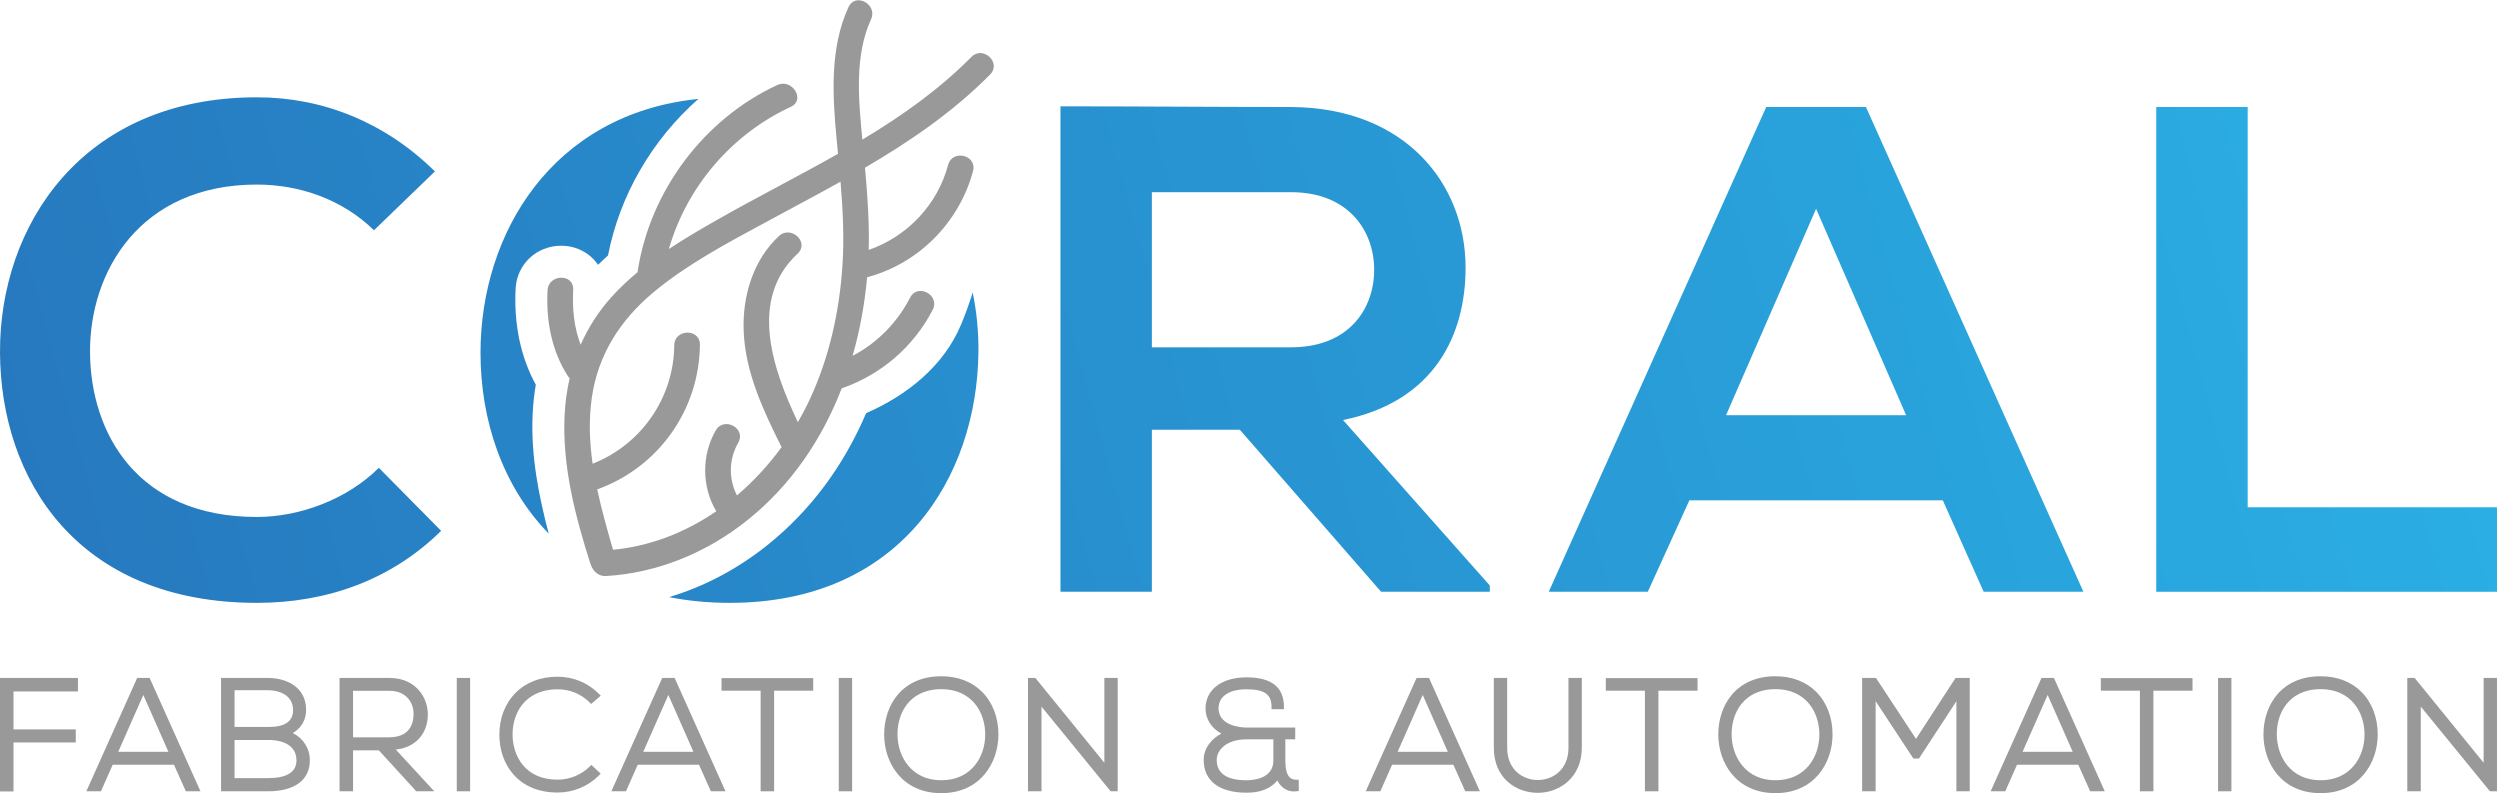
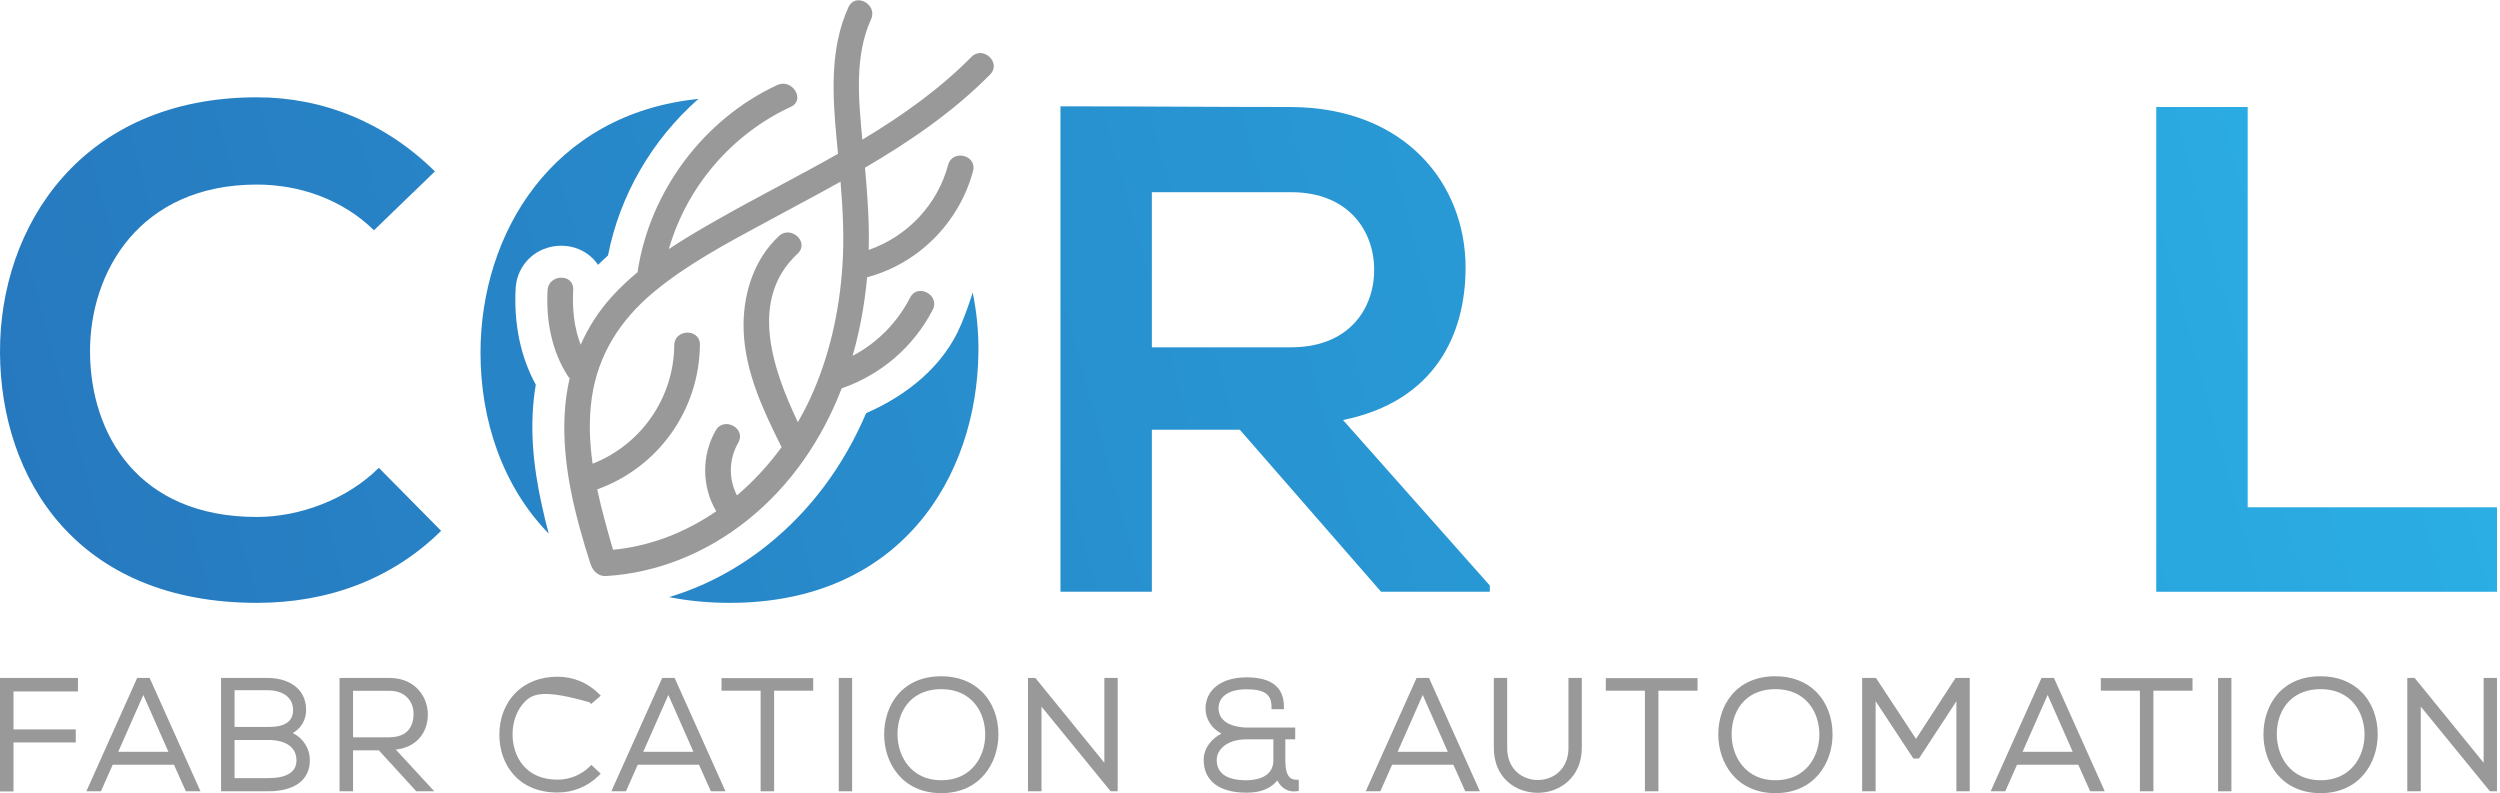
<svg xmlns="http://www.w3.org/2000/svg" width="100%" height="100%" viewBox="0 0 788 250" version="1.1" xml:space="preserve" style="fill-rule:evenodd;clip-rule:evenodd;stroke-linejoin:round;stroke-miterlimit:2;">
  <g>
    <path d="M139.047,167.317C123.332,182.816 103.031,190.019 80.984,190.019C24.23,190.019 0.219,150.945 0.001,111.218C-0.217,71.271 25.759,30.671 80.984,30.671C101.721,30.671 121.366,38.529 137.083,54.028L117.874,72.581C107.833,62.757 94.299,58.174 80.984,58.174C44.095,58.174 28.159,85.678 28.378,111.218C28.596,136.537 43.221,162.95 80.984,162.95C94.299,162.95 109.362,157.493 119.402,147.454L139.047,167.317Z" style="fill:url(#_Linear1);" />
    <path d="M363.069,60.576L363.069,109.471L406.945,109.471C425.28,109.471 433.138,97.248 433.138,85.025C433.138,72.8 425.061,60.576 406.945,60.576L363.069,60.576ZM469.592,186.525L435.322,186.525L390.791,135.446L363.069,135.446L363.069,186.525L334.256,186.525L334.256,33.51C358.486,33.51 382.717,33.728 406.945,33.728C442.962,33.946 461.951,57.956 461.951,84.37C461.951,105.325 452.349,126.498 423.317,132.392L469.592,184.56L469.592,186.525Z" style="fill:url(#_Linear2);" />
-     <path d="M572.43,65.814L544.053,130.863L600.807,130.863L572.43,65.814ZM612.375,157.711L532.483,157.711L519.386,186.525L488.173,186.525L556.713,33.728L588.145,33.728L656.688,186.525L625.253,186.525L612.375,157.711Z" style="fill:url(#_Linear3);" />
    <path d="M708.467,33.728L708.467,159.895L787.049,159.895L787.049,186.525L679.654,186.525L679.654,33.728L708.467,33.728Z" style="fill:url(#_Linear4);" />
    <path d="M0,249.464L0,213.691L24.568,213.691L24.568,217.946L4.254,217.946L4.254,229.912L23.886,229.912L23.886,234.021L4.254,234.021L4.254,249.464L0,249.464Z" style="fill:rgb(153,153,153);fill-rule:nonzero;" />
    <path d="M53.088,236.976L45.175,219.046L37.262,236.976L53.088,236.976ZM58.581,249.414L54.829,241.036L35.522,241.036L31.82,249.414L27.212,249.414L43.237,213.691L47.162,213.691L63.187,249.414L58.581,249.414Z" style="fill:rgb(153,153,153);fill-rule:nonzero;" />
    <path d="M84.814,229.134C89.834,229.134 92.38,227.342 92.38,223.807C92.38,219.193 88.119,217.556 84.471,217.556L73.933,217.556L73.933,229.134L84.814,229.134ZM84.471,245.258C90.43,245.258 93.451,243.368 93.451,239.64C93.397,233.703 86.826,233.241 84.814,233.241L73.933,233.241L73.933,245.258L84.471,245.258ZM69.679,249.414L69.679,213.691L84.471,213.691C90.015,213.691 96.489,216.341 96.489,223.807C96.489,226.915 94.917,229.554 92.276,231.061C95.601,232.694 97.657,235.906 97.657,239.687C97.657,245.869 92.851,249.414 84.471,249.414L69.679,249.414Z" style="fill:rgb(153,153,153);fill-rule:nonzero;" />
    <path d="M122.552,232.398C128.945,232.398 130.328,228.411 130.362,225.066C130.386,223.068 129.649,221.161 128.336,219.833C126.99,218.471 125.092,217.75 122.844,217.75L111.283,217.75L111.283,232.398L122.552,232.398ZM131.206,249.414L119.417,236.506L111.283,236.506L111.283,249.414L107.029,249.414L107.029,213.691L122.844,213.691C130.664,213.691 134.809,219.438 134.86,225.116C134.887,228.246 133.806,231.077 131.813,233.087C130.044,234.872 127.628,235.956 124.756,236.265L136.875,249.414L131.206,249.414Z" style="fill:rgb(153,153,153);fill-rule:nonzero;" />
-     <rect x="143.977" y="213.691" width="4.205" height="35.723" style="fill:rgb(153,153,153);fill-rule:nonzero;" />
-     <path d="M175.749,249.805C163.14,249.805 157.448,240.737 157.4,231.752C157.344,226.52 159.156,221.774 162.5,218.395C165.797,215.063 170.379,213.301 175.749,213.301C180.678,213.301 185.294,215.203 188.745,218.655L189.362,219.272L186.329,221.896L185.795,221.362C183.154,218.72 179.586,217.264 175.749,217.264C171.546,217.264 167.999,218.596 165.494,221.116C162.93,223.696 161.532,227.435 161.558,231.646C161.636,238.148 165.4,245.746 175.749,245.746C179.515,245.746 183.196,244.249 185.849,241.643L186.407,241.094L189.336,243.86L188.745,244.452C185.294,247.904 180.678,249.805 175.749,249.805Z" style="fill:rgb(153,153,153);fill-rule:nonzero;" />
+     <path d="M175.749,249.805C163.14,249.805 157.448,240.737 157.4,231.752C157.344,226.52 159.156,221.774 162.5,218.395C165.797,215.063 170.379,213.301 175.749,213.301C180.678,213.301 185.294,215.203 188.745,218.655L189.362,219.272L186.329,221.896L185.795,221.362C171.546,217.264 167.999,218.596 165.494,221.116C162.93,223.696 161.532,227.435 161.558,231.646C161.636,238.148 165.4,245.746 175.749,245.746C179.515,245.746 183.196,244.249 185.849,241.643L186.407,241.094L189.336,243.86L188.745,244.452C185.294,247.904 180.678,249.805 175.749,249.805Z" style="fill:rgb(153,153,153);fill-rule:nonzero;" />
    <path d="M218.575,236.976L210.663,219.046L202.75,236.976L218.575,236.976ZM224.069,249.414L220.318,241.036L201.01,241.036L197.308,249.414L192.698,249.414L208.726,213.691L212.649,213.691L228.675,249.414L224.069,249.414Z" style="fill:rgb(153,153,153);fill-rule:nonzero;" />
    <path d="M239.746,249.414L239.746,217.702L227.421,217.702L227.421,213.741L256.325,213.741L256.325,217.702L244.001,217.702L244.001,249.414L239.746,249.414Z" style="fill:rgb(153,153,153);fill-rule:nonzero;" />
    <rect x="264.38" y="213.691" width="4.206" height="35.723" style="fill:rgb(153,153,153);fill-rule:nonzero;" />
    <path d="M296.693,217.215C292.662,217.215 289.249,218.504 286.826,220.942C284.263,223.522 282.866,227.287 282.892,231.547C282.934,238.479 287.272,245.94 296.693,245.94C306.21,245.94 310.544,238.482 310.544,231.552C310.544,224.416 306.26,217.215 296.693,217.215ZM296.693,250C284.321,250 278.685,240.412 278.685,231.504C278.685,222.371 284.252,213.155 296.693,213.155C301.907,213.155 306.357,214.86 309.564,218.082C312.906,221.443 314.73,226.245 314.701,231.606C314.653,240.464 308.997,250 296.693,250Z" style="fill:rgb(153,153,153);fill-rule:nonzero;" />
    <path d="M350.075,249.414L328.28,222.724L328.28,249.414L324.025,249.414L324.025,213.691L326.344,213.691L348.09,240.423L348.09,213.691L352.295,213.691L352.295,249.414L350.075,249.414Z" style="fill:rgb(153,153,153);fill-rule:nonzero;" />
    <path d="M392.827,233.046C386.708,233.046 383.506,236.314 383.506,239.541C383.506,244.83 388.549,245.94 392.778,245.94C395.362,245.94 401.368,245.331 401.368,239.687L401.368,233.046L392.827,233.046ZM392.827,249.853C384.293,249.853 379.399,246.094 379.399,239.541C379.399,235.715 381.979,232.798 384.973,231.225C381.923,229.625 379.982,226.659 379.982,223.37C379.982,217.371 385.062,213.496 392.924,213.496C400.736,213.496 404.698,216.604 404.698,222.735L404.698,223.547L400.783,223.547L400.783,222.735C400.783,218.85 398.491,217.264 392.877,217.264C389.58,217.264 387.046,218.065 385.55,219.579C384.576,220.566 384.072,221.855 384.091,223.309C384.147,229.161 392.069,229.329 392.973,229.329L408.252,229.329L408.252,233.046L405.135,233.046L405.135,239.687C405.135,245.118 407.047,245.746 408.486,245.746L409.298,245.746L409.373,246.557L409.373,249.309L408.674,249.407C408.389,249.447 408.109,249.467 407.834,249.467C405.596,249.467 403.671,248.145 402.628,245.99C399.775,249.421 395.739,249.853 392.827,249.853Z" style="fill:rgb(153,153,153);fill-rule:nonzero;" />
    <path d="M456.356,236.976L448.444,219.046L440.532,236.976L456.356,236.976ZM461.849,249.414L458.098,241.036L438.792,241.036L435.089,249.414L430.48,249.414L446.506,213.691L450.429,213.691L466.455,249.414L461.849,249.414Z" style="fill:rgb(153,153,153);fill-rule:nonzero;" />
    <path d="M484.707,249.897C478.035,249.897 470.853,245.452 470.853,235.695L470.853,213.691L475.059,213.691L475.059,235.695C475.059,242.68 480.061,245.861 484.707,245.861C489.367,245.861 494.382,242.68 494.382,235.695L494.382,213.691L498.587,213.691L498.587,235.695C498.587,245.017 491.605,249.897 484.707,249.897Z" style="fill:rgb(153,153,153);fill-rule:nonzero;" />
    <path d="M518.479,249.414L518.479,217.702L506.156,217.702L506.156,213.741L535.06,213.741L535.06,217.702L522.735,217.702L522.735,249.414L518.479,249.414Z" style="fill:rgb(153,153,153);fill-rule:nonzero;" />
    <path d="M559.612,217.215C555.58,217.215 552.168,218.504 549.744,220.942C547.182,223.522 545.785,227.287 545.811,231.547C545.853,238.479 550.191,245.94 559.612,245.94C569.13,245.94 573.464,238.482 573.464,231.552C573.464,224.416 569.181,217.215 559.612,217.215ZM559.612,250C547.24,250 541.603,240.412 541.603,231.504C541.603,222.371 547.171,213.155 559.612,213.155C564.825,213.155 569.276,214.86 572.483,218.082C575.825,221.443 577.649,226.245 577.62,231.606C577.572,240.464 571.916,250 559.612,250Z" style="fill:rgb(153,153,153);fill-rule:nonzero;" />
    <path d="M616.656,249.414L616.656,221.029L604.854,239.088L603.1,239.088L591.197,221.011L591.197,249.414L586.942,249.414L586.942,213.691L591.309,213.691L603.923,232.894L616.396,213.691L620.863,213.691L620.863,249.414L616.656,249.414Z" style="fill:rgb(153,153,153);fill-rule:nonzero;" />
    <path d="M653.329,236.976L645.417,219.046L637.506,236.976L653.329,236.976ZM658.823,249.414L655.072,241.036L635.766,241.036L632.064,249.414L627.453,249.414L643.48,213.691L647.403,213.691L663.429,249.414L658.823,249.414Z" style="fill:rgb(153,153,153);fill-rule:nonzero;" />
    <path d="M674.5,249.414L674.5,217.702L662.175,217.702L662.175,213.741L691.079,213.741L691.079,217.702L678.755,217.702L678.755,249.414L674.5,249.414Z" style="fill:rgb(153,153,153);fill-rule:nonzero;" />
    <rect x="699.134" y="213.691" width="4.206" height="35.723" style="fill:rgb(153,153,153);fill-rule:nonzero;" />
    <path d="M731.448,217.215C727.417,217.215 724.005,218.504 721.582,220.942C719.019,223.522 717.622,227.287 717.648,231.547C717.691,238.479 722.028,245.94 731.448,245.94C740.967,245.94 745.301,238.482 745.301,231.552C745.301,224.416 741.018,217.215 731.448,217.215ZM731.448,250C719.076,250 713.441,240.412 713.441,231.504C713.441,222.371 719.008,213.155 731.448,213.155C736.663,213.155 741.113,214.86 744.32,218.082C747.662,221.443 749.486,226.245 749.457,231.606C749.408,240.464 743.753,250 731.448,250Z" style="fill:rgb(153,153,153);fill-rule:nonzero;" />
    <path d="M784.829,249.414L763.033,222.724L763.033,249.414L758.779,249.414L758.779,213.691L761.098,213.691L782.844,240.423L782.844,213.691L787.049,213.691L787.049,249.414L784.829,249.414Z" style="fill:rgb(153,153,153);fill-rule:nonzero;" />
    <path d="M167.881,130.656C168.024,127.488 168.36,124.338 168.883,121.247C164.139,112.628 161.943,102.233 162.524,90.983C162.921,83.269 169.12,77.452 176.942,77.452C180.819,77.452 184.515,79.003 187.084,81.707C187.61,82.262 188.084,82.855 188.501,83.482C189.505,82.489 190.548,81.507 191.639,80.528C195.378,61.376 205.649,43.93 220.144,31.172C173.996,35.894 151.455,73.65 151.455,111.218C151.455,132.478 158.432,153.306 172.959,168.206C169.836,156.389 167.291,143.681 167.881,130.656Z" style="fill:url(#_Linear5);" />
    <path d="M308.401,111.004C307.969,150.512 283.732,190.019 230.034,190.019C223.183,190.019 216.807,189.386 210.892,188.205C221.989,184.896 232.538,179.326 242.052,171.683C255.408,160.947 265.814,147.014 273.01,130.219C285.949,124.591 297.529,115.29 302.947,102.268C304.559,98.392 305.694,95.096 306.588,92.165C307.868,98.354 308.473,104.672 308.401,111.004Z" style="fill:url(#_Linear6);" />
    <path d="M193.23,173.288C191.425,167.045 189.614,160.687 188.244,154.257C207.506,147.322 220.403,129.257 220.616,108.664C220.671,103.438 212.581,103.639 212.528,108.828C212.355,125.48 202.105,140.128 186.792,146.166C185.814,139.287 185.547,132.349 186.532,125.406C188.466,111.786 195.552,100.814 206.017,92.098C216.574,83.304 229.031,76.73 241.057,70.212C248.997,65.909 257.027,61.682 264.937,57.262C265.678,66.158 266.128,75.039 265.517,84.041C264.553,98.239 261.402,112.499 255.435,125.457C254.244,128.043 252.92,130.579 251.484,133.055C243.491,116.227 235.905,94.334 251.428,79.927C255.248,76.383 249.326,70.869 245.524,74.398C237.324,82.007 233.963,93.446 234.406,104.408C234.931,117.434 240.608,129.448 246.357,140.931C242.275,146.545 237.547,151.69 232.284,156.157C229.632,150.922 229.672,144.825 232.704,139.536C235.3,135.009 228.18,131.169 225.591,135.685C221.093,143.531 221.169,153.429 225.767,161.145C216.154,167.744 205.13,172.139 193.23,173.288ZM191.046,181.567C207.443,180.585 222.981,174.088 235.74,163.829C249.486,152.776 259.138,138.366 265.306,122.413C277.683,118.114 287.972,109.323 293.989,97.648C296.374,93.018 289.264,89.161 286.875,93.797C282.797,101.712 276.495,108.09 268.738,112.166C271.041,104.114 272.546,95.787 273.319,87.39C289.515,83.11 302.406,70.071 306.7,53.907C308.042,48.857 300.177,46.963 298.842,51.986C295.508,64.535 285.961,74.557 273.823,78.776C274.037,70.096 273.434,61.495 272.652,52.853C286.844,44.537 300.414,35.289 312.091,23.477C315.755,19.77 309.847,14.244 306.186,17.948C296.001,28.251 284.188,36.576 271.818,44.009C270.637,31.657 269.244,17.691 274.557,6.088C276.717,1.371 269.615,-2.504 267.444,2.237C261.484,15.254 262.408,30.178 263.72,44.072C263.859,45.543 264,47.011 264.14,48.478C251.689,55.535 238.906,61.987 226.46,69.053C221.214,72.031 215.911,75.109 210.823,78.493C216.501,58.871 230.544,42.347 249.286,33.659C253.998,31.474 249.669,24.633 245,26.797C221.843,37.531 204.887,60.192 201.012,85.408C200.993,85.533 200.984,85.655 200.974,85.776C198.05,88.207 195.276,90.807 192.729,93.638C188.616,98.211 185.4,103.261 183.027,108.664C180.922,103.206 180.365,97.317 180.674,91.338C180.943,86.121 172.851,86.34 172.585,91.502C172.096,100.976 173.812,110.502 179.007,118.564C179.174,118.824 179.356,119.051 179.549,119.251C178.666,123.096 178.129,127.059 177.945,131.111C177.228,146.945 181.295,162.575 186.031,177.511C187.092,180.855 189.314,181.67 191.046,181.567Z" style="fill:rgb(153,153,153);fill-rule:nonzero;" />
  </g>
  <defs>
    <linearGradient id="_Linear1" x1="0" y1="0" x2="1" y2="0" gradientUnits="userSpaceOnUse" gradientTransform="matrix(-878.849,257.773,-257.773,-878.849,757.595,-88.25)">
      <stop offset="0" style="stop-color:rgb(42,177,230);stop-opacity:1" />
      <stop offset="1" style="stop-color:rgb(38,112,184);stop-opacity:1" />
    </linearGradient>
    <linearGradient id="_Linear2" x1="0" y1="0" x2="1" y2="0" gradientUnits="userSpaceOnUse" gradientTransform="matrix(-878.849,257.773,-257.773,-878.849,782.967,-1.746)">
      <stop offset="0" style="stop-color:rgb(42,177,230);stop-opacity:1" />
      <stop offset="1" style="stop-color:rgb(38,112,184);stop-opacity:1" />
    </linearGradient>
    <linearGradient id="_Linear3" x1="0" y1="0" x2="1" y2="0" gradientUnits="userSpaceOnUse" gradientTransform="matrix(-878.849,257.773,-257.773,-878.849,799.218,53.66)">
      <stop offset="0" style="stop-color:rgb(42,177,230);stop-opacity:1" />
      <stop offset="1" style="stop-color:rgb(38,112,184);stop-opacity:1" />
    </linearGradient>
    <linearGradient id="_Linear4" x1="0" y1="0" x2="1" y2="0" gradientUnits="userSpaceOnUse" gradientTransform="matrix(-878.849,257.773,-257.773,-878.849,809.25,87.865)">
      <stop offset="0" style="stop-color:rgb(42,177,230);stop-opacity:1" />
      <stop offset="1" style="stop-color:rgb(38,112,184);stop-opacity:1" />
    </linearGradient>
    <linearGradient id="_Linear5" x1="0" y1="0" x2="1" y2="0" gradientUnits="userSpaceOnUse" gradientTransform="matrix(-878.849,257.773,-257.773,-878.849,763.706,-67.414)">
      <stop offset="0" style="stop-color:rgb(42,177,230);stop-opacity:1" />
      <stop offset="1" style="stop-color:rgb(38,112,184);stop-opacity:1" />
    </linearGradient>
    <linearGradient id="_Linear6" x1="0" y1="0" x2="1" y2="0" gradientUnits="userSpaceOnUse" gradientTransform="matrix(-878.849,257.773,-257.773,-878.849,781.324,-7.345)">
      <stop offset="0" style="stop-color:rgb(42,177,230);stop-opacity:1" />
      <stop offset="1" style="stop-color:rgb(38,112,184);stop-opacity:1" />
    </linearGradient>
  </defs>
</svg>